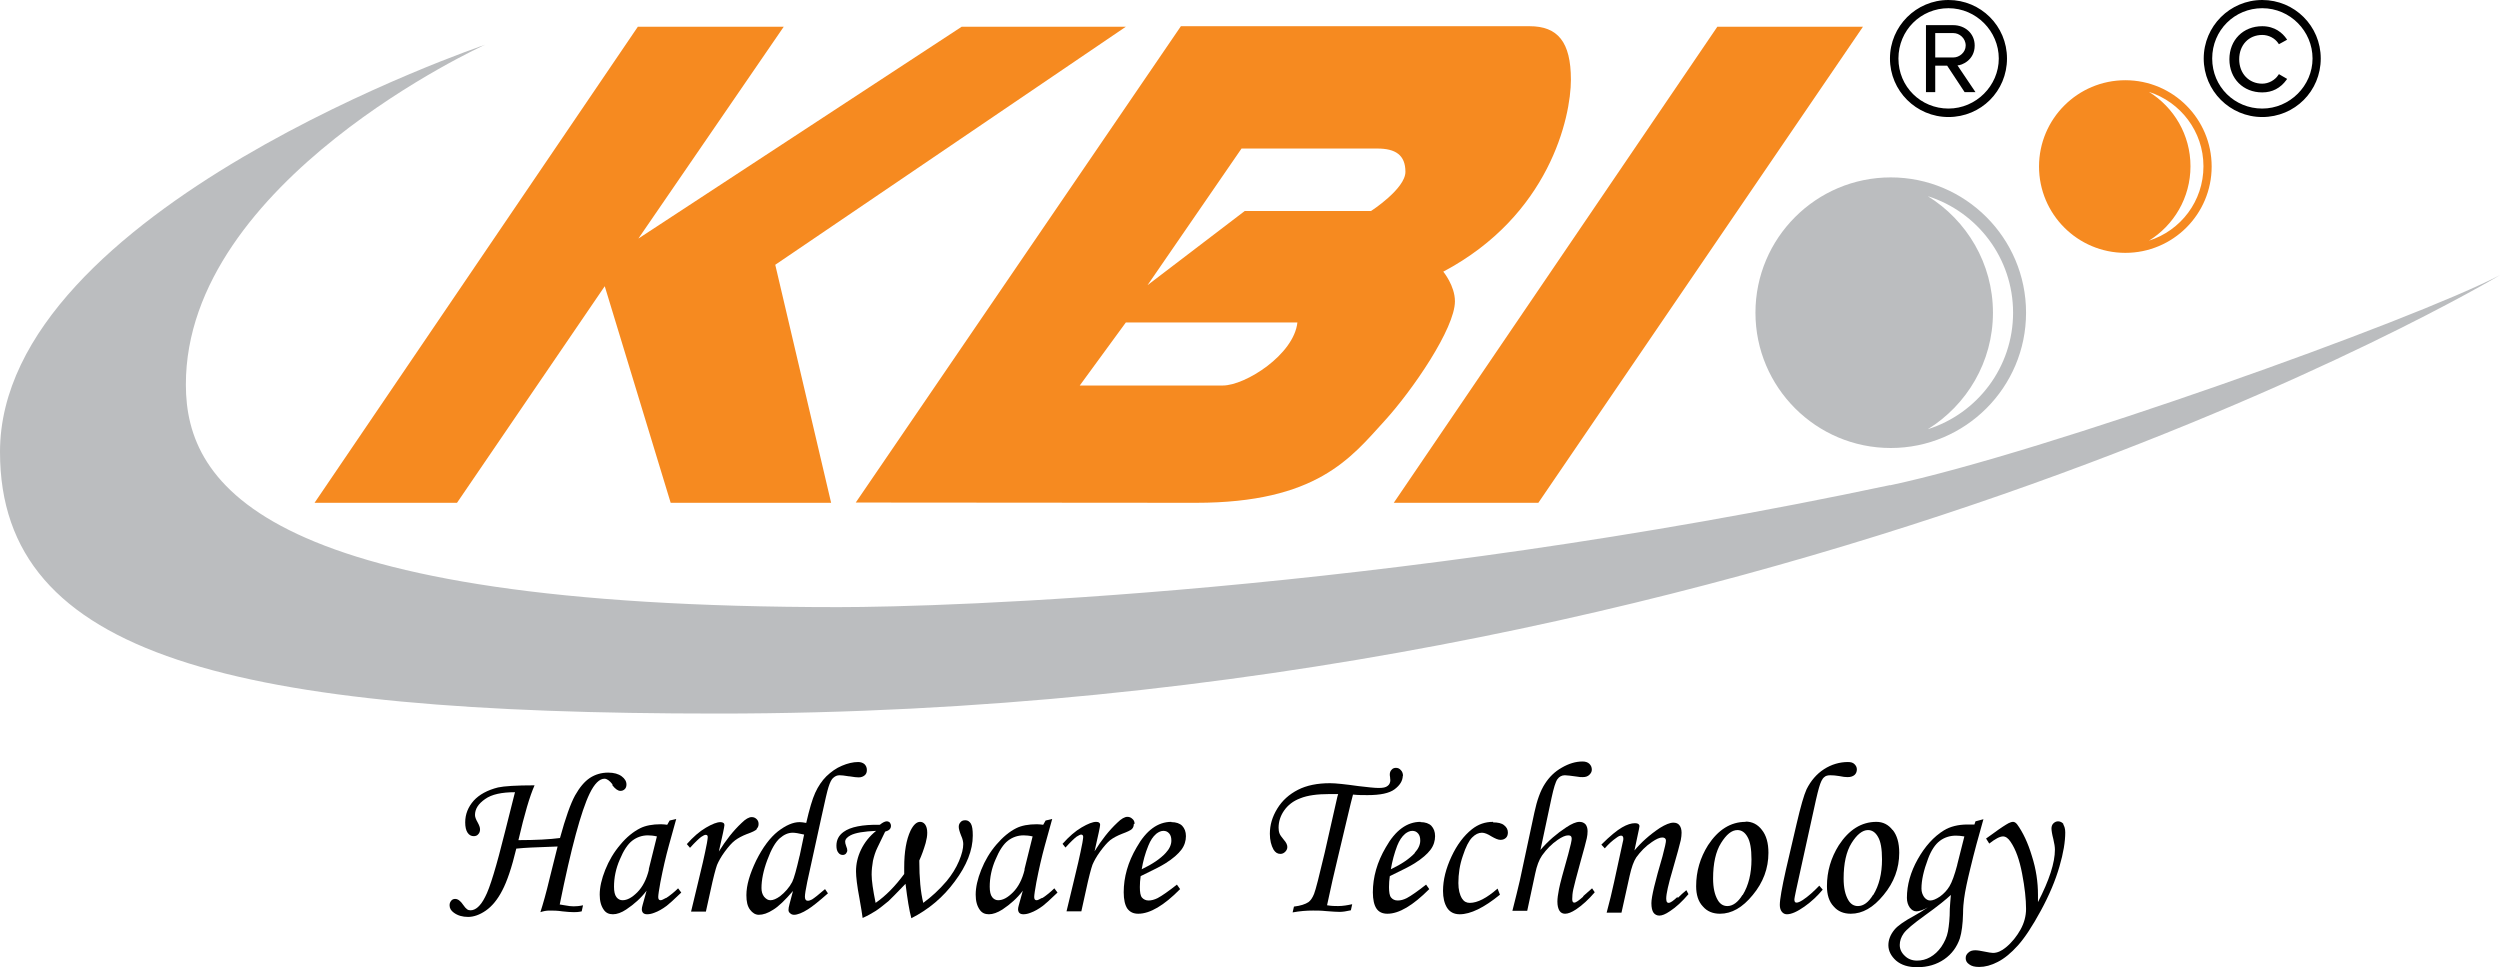
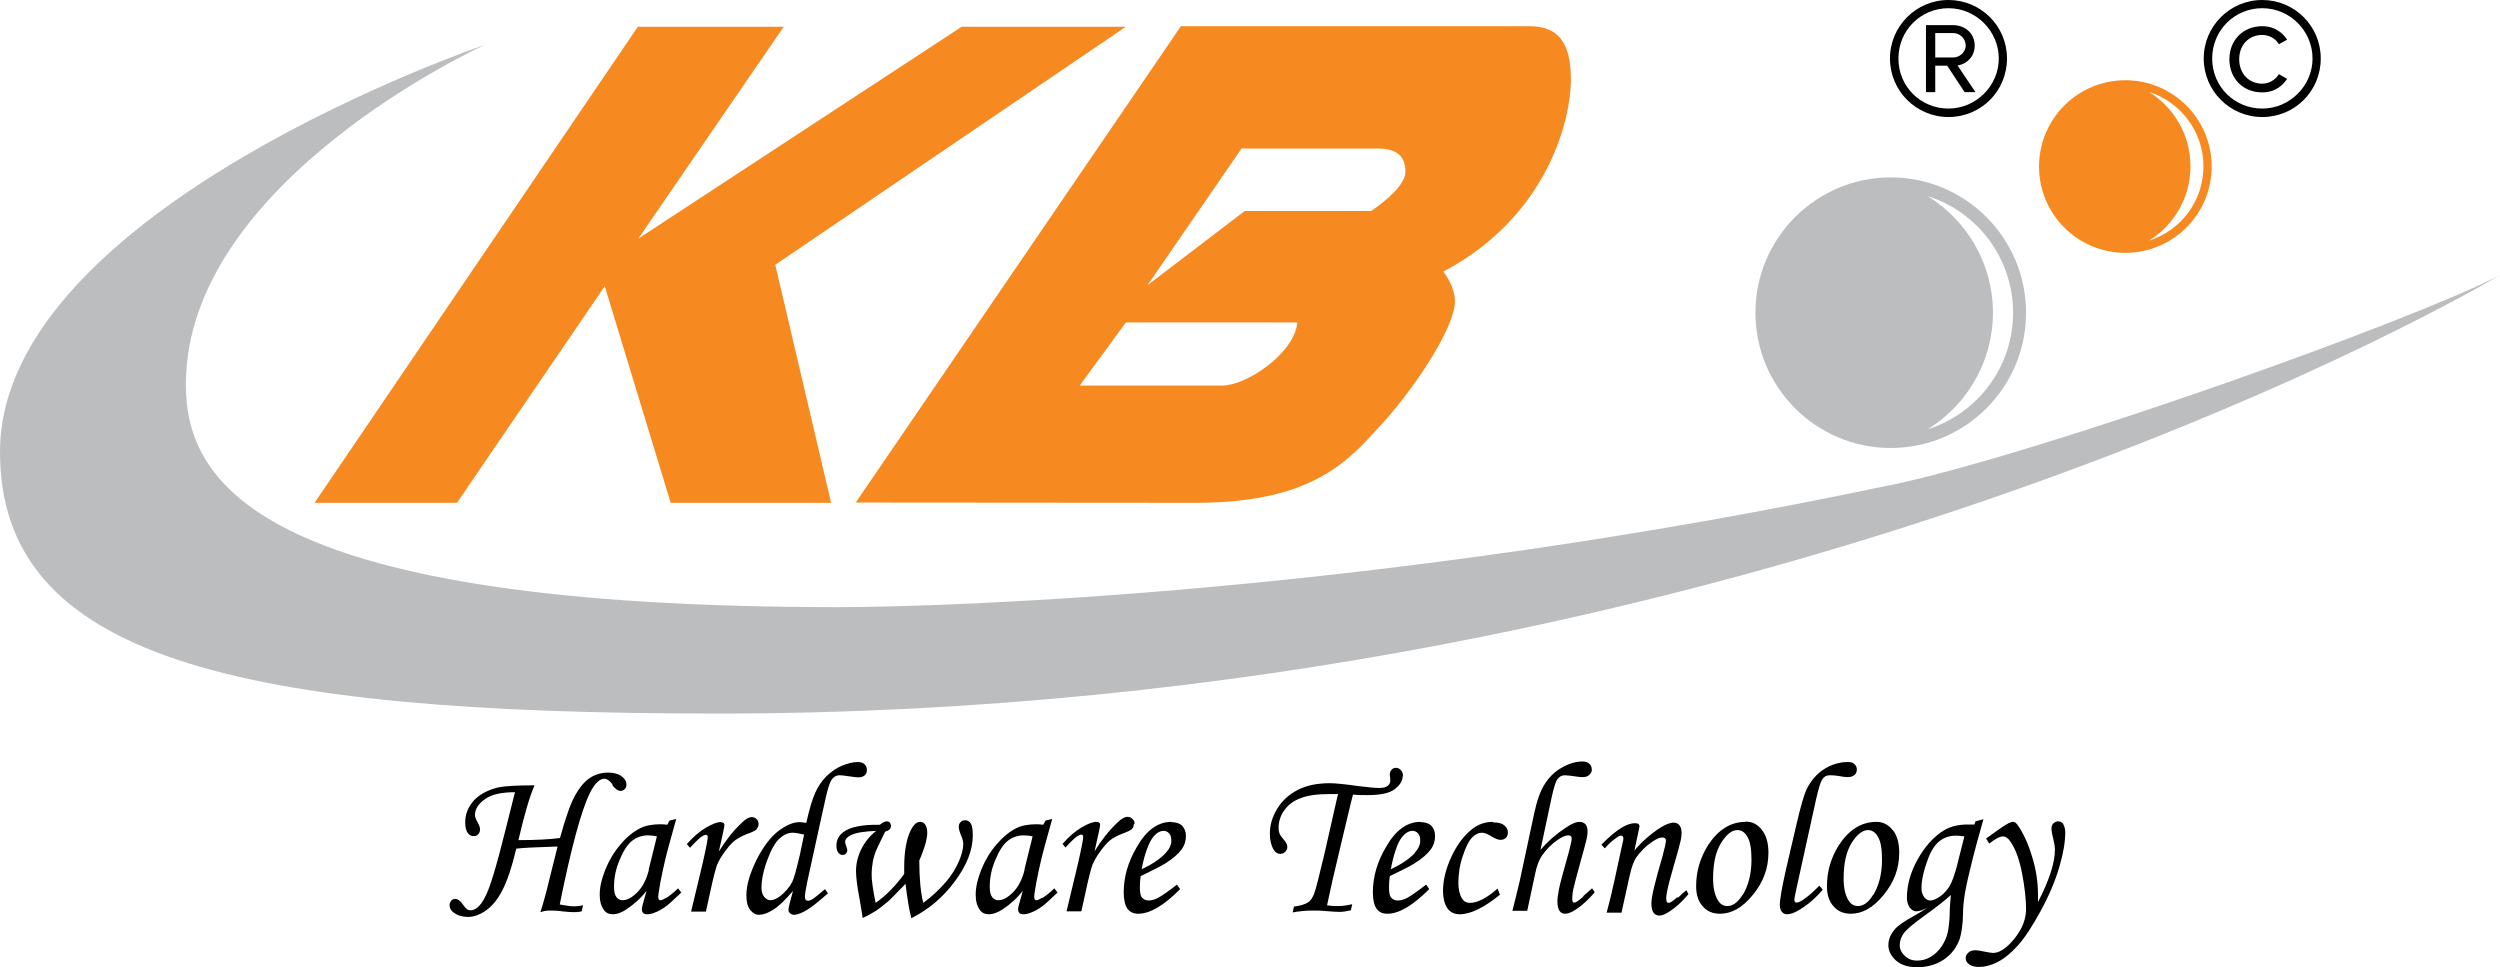
<svg xmlns="http://www.w3.org/2000/svg" id="Layer_2" data-name="Layer 2" viewBox="0 0 94.42 36.53">
  <defs>
    <style>
      .cls-1 {
        fill: #f68a20;
      }

      .cls-2 {
        fill: #bbbdbf;
      }
    </style>
  </defs>
  <g id="Layer_1-2" data-name="Layer 1">
    <path class="cls-2" d="M71.39,18.32c-19.28,4.09-35.62,4.61-39.73,4.61-21.63,0-24.64-4.56-24.64-8.4C7.01,6.82,18.32,1.69,18.32,1.69,18.32,1.69,0,7.9,0,17.07c0,7.76,8.86,9.88,27.11,9.88,39.68,0,67.31-16.56,67.31-16.56-3.27,1.71-17.21,6.7-23.04,7.94" />
    <polyline class="cls-1" points="17.26 18.99 22.84 10.81 25.33 18.99 31.39 18.99 29.28 10 42.52 1.01 36.32 1.01 24.11 9.01 29.6 1.01 24.09 1.01 11.88 18.99" />
    <path class="cls-1" d="M45.17,18.99c4.56,0,5.85-1.7,7.11-3.08,1.07-1.17,2.67-3.51,2.67-4.53,0-.59-.44-1.12-.44-1.12,4-2.12,4.82-5.82,4.82-7.25s-.5-2.02-1.56-2.02h-13.17l-12.28,17.99M46.88,5.61h5.14c.68,0,1.06.24,1.06.88s-1.3,1.48-1.3,1.48h-4.77l-3.67,2.8,3.55-5.16ZM49,12.18c-.13,1.21-1.96,2.38-2.82,2.38h-5.4l1.74-2.38h6.48Z" />
-     <polygon class="cls-1" points="58.1 18.99 70.36 1.01 64.86 1.01 52.64 18.99 58.1 18.99" />
    <path class="cls-2" d="M66.3,11.81c0,2.82,2.29,5.11,5.11,5.11s5.11-2.29,5.11-5.11-2.29-5.11-5.11-5.11-5.11,2.29-5.11,5.11M76.03,11.81c0,2.06-1.35,3.81-3.22,4.4,1.47-.91,2.46-2.54,2.46-4.4s-.99-3.49-2.46-4.4c1.87.59,3.22,2.34,3.22,4.4" />
    <path class="cls-1" d="M80.27,9.55c1.8,0,3.26-1.46,3.26-3.26s-1.46-3.26-3.26-3.26-3.26,1.46-3.26,3.26,1.46,3.26,3.26,3.26M83.22,6.28c0,1.32-.86,2.43-2.06,2.81.94-.58,1.57-1.62,1.57-2.81s-.63-2.23-1.57-2.81c1.19.38,2.06,1.49,2.06,2.81" />
    <path d="M74.91,30.94l-.3.08-.04.12c-.1,0-.19,0-.26,0-.36,0-.66.08-.89.22-.39.24-.72.61-.99,1.09-.27.48-.41.97-.41,1.46,0,.15.04.27.11.37.07.09.15.14.25.14.1,0,.25-.05.43-.15-.16.11-.34.22-.52.32-.37.2-.61.37-.73.51-.16.19-.24.39-.24.6s.1.41.29.58c.2.17.46.25.8.25.39,0,.73-.1,1.02-.3.29-.2.48-.47.59-.79.07-.23.11-.54.12-.93,0-.23.02-.42.04-.57.04-.3.12-.67.23-1.12.15-.63.32-1.25.5-1.88M73.64,34.33c0,.35-.03.63-.07.85-.04.21-.13.4-.25.58-.12.17-.26.3-.42.39-.16.09-.32.13-.5.13-.18,0-.34-.06-.46-.18-.13-.12-.19-.26-.19-.41s.05-.3.15-.44c.1-.14.36-.36.79-.67.49-.35.82-.62.99-.78-.02.28-.04.46-.04.53M73.92,32.67c-.1.38-.2.65-.29.8-.09.15-.21.28-.36.39-.15.1-.27.15-.37.15-.08,0-.16-.04-.23-.13-.06-.09-.1-.19-.1-.32,0-.31.08-.68.25-1.13.12-.32.27-.54.44-.67.17-.13.38-.2.61-.2.09,0,.2.01.32.03l-.27,1.07Z" />
    <path d="M42.85,31.11c0-.07-.02-.13-.08-.18-.05-.05-.11-.08-.19-.08-.1,0-.23.07-.38.22-.32.3-.6.66-.86,1.08l.16-.72c.03-.15.05-.24.05-.28,0-.03-.01-.06-.04-.08-.02-.02-.06-.03-.11-.03-.13,0-.31.07-.55.21-.24.14-.48.35-.72.62l.11.14c.2-.22.34-.35.42-.41.08-.05.14-.08.17-.08.05,0,.08.03.08.09,0,.03-.01.1-.03.22-.09.47-.21.98-.34,1.51l-.26,1.08h.56l.17-.77c.11-.52.2-.85.25-.99.06-.14.15-.31.29-.5.14-.19.27-.34.38-.43.12-.09.27-.17.45-.24.19-.07.32-.13.37-.18.05-.05.07-.11.07-.18" />
    <path d="M39.34,33.92c-.09.05-.15.08-.19.08-.06,0-.09-.04-.09-.12s.03-.27.08-.55c.1-.52.21-.99.32-1.39l.28-1.01-.25.06-.09.16c-.08-.01-.16-.02-.24-.02-.32,0-.58.05-.78.15-.26.13-.51.34-.75.62-.24.28-.43.6-.57.95-.14.35-.21.66-.21.94,0,.24.05.43.16.58.08.11.19.16.34.16s.32-.06.51-.18c.3-.2.56-.43.77-.71l-.15.54c-.02.07-.03.12-.03.16,0,.06.02.11.05.14.03.03.08.05.15.05.09,0,.18-.02.28-.06.14-.05.3-.14.46-.26.08-.06.26-.22.55-.5l-.12-.16c-.14.14-.29.26-.44.36M38.7,32.84c-.09.37-.24.66-.44.86-.2.2-.38.3-.56.3-.09,0-.17-.04-.23-.12-.06-.08-.09-.21-.09-.39,0-.34.07-.69.22-1.03.14-.34.3-.58.47-.71.17-.13.37-.2.59-.2.09,0,.21.01.34.04l-.31,1.25Z" />
    <path d="M36.45,30.98c-.07,0-.13.02-.17.07-.05.05-.07.11-.07.18s.03.18.09.33c.06.13.08.24.08.32,0,.17-.05.38-.16.64-.11.26-.27.52-.47.76-.28.33-.58.6-.88.82-.1-.4-.15-.93-.15-1.6.09-.2.17-.42.24-.66.04-.15.06-.27.06-.39,0-.14-.03-.24-.08-.31-.05-.07-.12-.1-.19-.1-.13,0-.25.11-.36.33-.16.34-.24.8-.24,1.39,0,.05,0,.14,0,.25-.34.46-.69.82-1.08,1.09-.1-.49-.15-.84-.15-1.07,0-.17.02-.35.05-.52.04-.17.09-.34.17-.5l.29-.6c.15-.04.22-.11.22-.22,0-.05-.02-.09-.04-.12-.03-.03-.07-.05-.12-.05-.06,0-.15.04-.26.13-.66-.01-1.11.08-1.37.27-.18.13-.27.3-.27.52,0,.11.02.2.07.26.04.06.1.09.17.09.05,0,.09-.02.12-.05.03-.04.05-.08.05-.12,0-.04-.01-.09-.04-.16-.03-.08-.04-.13-.04-.17,0-.09.07-.17.2-.24.19-.1.52-.15.97-.17-.25.2-.44.44-.57.71-.13.27-.19.54-.19.82,0,.2.04.55.13,1.02.06.34.1.58.12.74.18-.08.34-.17.5-.27.15-.1.31-.23.48-.37.08-.07.29-.29.64-.65.07.57.14,1.01.22,1.3.65-.33,1.2-.79,1.64-1.39.45-.6.68-1.18.68-1.73,0-.22-.02-.36-.07-.45-.05-.08-.12-.13-.2-.13" />
    <path d="M23.13,29.66c.11.14.21.21.3.21.07,0,.12-.02.17-.07.04-.04.06-.1.06-.17,0-.12-.06-.22-.18-.31-.12-.09-.29-.14-.51-.14-.26,0-.49.07-.69.2-.21.14-.39.36-.56.66-.17.31-.36.84-.57,1.61-.38.05-.91.08-1.57.08.23-.99.43-1.67.61-2.07-.69,0-1.15.03-1.38.08-.4.1-.71.27-.92.5-.21.24-.32.51-.32.82,0,.17.03.3.09.39.06.09.14.13.23.13.07,0,.13-.02.17-.07.05-.05.07-.11.07-.19,0-.07-.03-.15-.09-.26-.07-.12-.1-.21-.1-.28,0-.22.12-.42.38-.6.25-.18.63-.26,1.13-.26l-.37,1.47c-.33,1.33-.58,2.16-.76,2.49-.17.34-.36.5-.55.5-.05,0-.09-.01-.13-.04-.04-.03-.09-.08-.15-.17-.1-.15-.2-.22-.3-.22-.06,0-.11.02-.15.07-.04.05-.06.1-.06.17,0,.11.05.2.16.28.15.11.33.16.54.16s.44-.08.67-.24c.23-.16.44-.41.62-.76.18-.34.36-.87.53-1.58.19-.02.37-.03.55-.04l1.01-.04-.3,1.2c-.13.55-.25.97-.35,1.28.12-.04.23-.06.34-.06.14,0,.3,0,.49.03.18.02.32.03.43.03.07,0,.17,0,.3-.03l.05-.23c-.13.03-.25.04-.35.04-.09,0-.2-.01-.35-.04-.08-.01-.14-.02-.18-.03.43-2.13.81-3.53,1.13-4.19.18-.37.37-.56.56-.56.09,0,.19.07.3.21" />
    <path d="M32.08,29.32c.17.03.29.04.35.04.1,0,.17-.03.23-.08.06-.05.08-.12.08-.2,0-.09-.03-.16-.09-.22-.06-.05-.14-.08-.24-.08-.19,0-.4.05-.61.14-.22.09-.41.23-.59.4-.17.17-.31.38-.42.62-.11.24-.22.62-.34,1.14-.11-.02-.19-.03-.25-.03-.25,0-.52.12-.82.35-.3.24-.57.6-.82,1.1-.24.5-.37.93-.37,1.31,0,.24.04.42.14.55.09.12.2.19.33.19.16,0,.34-.06.54-.19.2-.12.45-.36.75-.71l-.13.49c-.03.1-.04.18-.04.23s.02.09.06.12c.04.04.09.06.15.06.13,0,.31-.07.53-.21.16-.1.41-.3.75-.6l-.11-.16c-.24.21-.41.34-.49.39-.06.03-.11.05-.16.05-.07,0-.11-.05-.11-.15,0-.09.03-.28.09-.57l.53-2.42c.14-.65.23-1.03.27-1.15.06-.19.12-.31.19-.36.07-.06.14-.09.23-.09.06,0,.18.01.35.04M30.2,32.32c-.12.52-.21.85-.28.99-.11.21-.27.39-.46.54-.14.1-.26.15-.36.15-.09,0-.16-.04-.24-.13-.07-.09-.1-.2-.1-.33,0-.3.07-.66.22-1.06.15-.41.31-.68.47-.82.16-.14.32-.21.49-.21.08,0,.22.02.43.07l-.17.81Z" />
    <path d="M25.14,33.92c-.09.05-.15.08-.19.08-.06,0-.09-.04-.09-.12s.03-.27.08-.55c.1-.52.21-.99.32-1.39l.28-1.01-.25.06-.09.16c-.08-.01-.16-.02-.24-.02-.32,0-.58.05-.78.15-.26.13-.52.34-.75.62-.24.28-.43.6-.57.95-.14.35-.21.66-.21.94,0,.24.05.43.16.58.08.11.19.16.34.16s.32-.06.5-.18c.3-.2.56-.43.77-.71l-.15.54c-.02.07-.03.12-.03.16,0,.06.02.11.05.14.03.03.08.05.15.05.09,0,.18-.02.28-.06.14-.05.3-.14.46-.26.08-.06.26-.22.55-.5l-.12-.16c-.14.14-.29.26-.44.36M24.51,32.84c-.09.37-.24.66-.44.86-.2.2-.38.3-.56.3-.09,0-.17-.04-.23-.12-.06-.08-.09-.21-.09-.39,0-.34.07-.69.22-1.03.14-.34.3-.58.47-.71.17-.13.37-.2.59-.2.09,0,.21.01.34.04l-.31,1.25Z" />
    <path d="M28.58,31.3c.05-.05.07-.11.07-.18s-.02-.13-.07-.18c-.05-.05-.11-.08-.19-.08-.1,0-.23.07-.38.22-.32.3-.6.66-.86,1.08l.16-.72c.03-.15.05-.24.05-.28,0-.03-.01-.06-.04-.08-.03-.02-.06-.03-.11-.03-.13,0-.31.07-.55.21-.24.14-.48.35-.72.62l.12.14c.2-.22.34-.35.42-.41.08-.05.13-.08.17-.08.06,0,.08.03.08.09,0,.03-.01.1-.03.22-.09.47-.21.98-.34,1.51l-.26,1.08h.56l.17-.77c.11-.52.2-.85.25-.99.06-.14.15-.31.29-.5.14-.19.27-.34.39-.43.12-.09.27-.17.45-.24.2-.07.32-.13.37-.18" />
    <path d="M59.8,33.86c-.17.15-.28.23-.34.23-.03,0-.05-.01-.06-.03-.01-.02-.02-.05-.02-.1,0-.11.01-.23.04-.37.03-.14.12-.49.28-1.07.12-.41.19-.7.23-.86.02-.09.03-.18.03-.27,0-.11-.03-.2-.08-.26-.06-.06-.13-.09-.23-.09-.12,0-.29.07-.5.21-.35.23-.68.51-.97.85l.42-1.97c.08-.37.15-.6.22-.7.07-.1.17-.15.28-.15.08,0,.23.02.45.05.09.02.17.02.23.02.11,0,.19-.03.25-.09.06-.06.09-.12.09-.19,0-.09-.03-.16-.09-.22-.06-.06-.15-.09-.26-.09-.26,0-.52.08-.78.23-.27.15-.48.36-.64.61-.17.26-.3.62-.4,1.09l-.55,2.57c-.07.29-.16.68-.28,1.14h.56l.3-1.4c.06-.3.15-.53.26-.69.17-.24.37-.44.59-.59.16-.11.29-.17.4-.17.09,0,.13.04.13.13,0,.06-.04.25-.13.58-.19.67-.31,1.11-.35,1.32-.04.2-.06.36-.06.47,0,.16.03.27.08.35s.13.11.21.11c.11,0,.24-.05.41-.16.24-.16.48-.38.71-.65l-.1-.15c-.13.11-.24.21-.34.3" />
    <path d="M63.36,33.87c-.16.15-.27.23-.34.23-.03,0-.05-.01-.07-.04-.01-.03-.02-.07-.02-.12,0-.18.08-.54.24-1.08.17-.58.27-.96.31-1.13.02-.1.03-.2.03-.28,0-.12-.03-.22-.08-.28-.05-.07-.13-.1-.23-.1-.13,0-.3.07-.51.2-.39.26-.7.54-.96.85l.17-.8c.01-.06.02-.1.02-.12,0-.03-.02-.06-.04-.08-.03-.02-.07-.03-.13-.03-.14,0-.3.05-.49.16-.19.11-.45.32-.78.65l.13.14c.14-.16.28-.29.44-.4.08-.06.13-.08.18-.08.05,0,.08.04.08.11,0,.03,0,.07-.02.13l-.33,1.52c-.08.36-.17.75-.28,1.15h.56l.31-1.4c.07-.31.15-.54.25-.69.16-.22.35-.42.59-.58.16-.11.29-.17.39-.17.09,0,.14.04.14.12,0,.06-.04.25-.13.59-.28.95-.42,1.53-.42,1.77,0,.17.03.29.08.36.05.07.13.11.22.11.1,0,.23-.05.39-.16.25-.16.48-.38.71-.65l-.08-.15c-.11.09-.22.19-.33.3" />
    <path d="M71.48,31.35c-.16-.21-.37-.31-.61-.31-.57,0-1.04.3-1.42.88-.3.48-.45.99-.45,1.55,0,.32.08.58.25.76.16.19.38.28.65.28.44,0,.85-.23,1.24-.71.39-.47.59-1,.59-1.59,0-.37-.08-.66-.25-.87M70.74,33.8c-.17.28-.36.42-.57.42-.15,0-.27-.07-.36-.22-.12-.2-.18-.47-.18-.82,0-.57.1-1.02.3-1.34s.41-.49.62-.49c.15,0,.28.08.38.26.1.17.15.45.15.85,0,.53-.11.98-.33,1.34" />
    <path d="M44.24,31.04c-.51,0-.95.32-1.31.96-.33.56-.49,1.13-.49,1.7,0,.28.05.49.14.62.1.13.23.19.41.19.44,0,.97-.31,1.58-.93l-.12-.17c-.32.25-.56.42-.73.51-.12.06-.24.09-.34.09s-.19-.04-.25-.11c-.06-.07-.08-.21-.08-.4,0-.13.01-.27.03-.41.48-.23.79-.39.93-.48.29-.18.49-.36.61-.52s.17-.34.17-.51c0-.17-.05-.29-.14-.39-.09-.09-.23-.14-.41-.14M44.03,32.21c-.2.22-.51.43-.91.62.05-.3.13-.6.25-.89.08-.2.18-.35.3-.45.09-.07.18-.11.27-.11s.16.03.22.1c.06.07.08.16.08.27,0,.15-.07.31-.21.46" />
    <path d="M68.42,30.96c.13-.6.22-1.01.28-1.21.06-.21.12-.34.2-.4.05-.05.13-.07.23-.07s.21.01.33.03c.14.03.24.04.32.04.12,0,.2-.03.26-.08.06-.05.09-.13.09-.21,0-.08-.03-.14-.09-.2-.06-.06-.14-.08-.25-.08-.31,0-.62.09-.9.27-.28.18-.5.44-.66.76-.1.22-.22.64-.37,1.28l-.41,1.76c-.15.67-.23,1.12-.23,1.33,0,.11.03.2.08.26.05.06.11.09.19.09.17,0,.39-.1.66-.29.27-.19.5-.41.69-.64l-.13-.15c-.21.22-.41.4-.62.54-.11.07-.18.1-.24.1s-.08-.04-.08-.13c0-.04.09-.47.28-1.32" />
    <path d="M65.93,31.04c-.57,0-1.04.3-1.42.88-.3.48-.45.99-.45,1.55,0,.32.08.58.25.76.16.19.38.28.65.28.44,0,.85-.23,1.24-.71.39-.47.59-1,.59-1.59,0-.37-.08-.66-.25-.87-.16-.21-.37-.31-.61-.31M65.81,33.8c-.17.28-.37.42-.57.42-.15,0-.27-.07-.36-.22-.12-.2-.18-.47-.18-.82,0-.57.1-1.02.3-1.34.2-.32.4-.49.62-.49.15,0,.28.08.38.26.1.17.15.45.15.85,0,.53-.11.98-.33,1.34" />
    <path d="M52.99,29.33c0-.1-.02-.18-.08-.24-.05-.06-.11-.09-.19-.09-.06,0-.12.02-.16.07-.05.05-.07.11-.07.18,0,.02,0,.05.01.1,0,.06.01.09.01.11,0,.09-.03.17-.1.22-.07.06-.18.08-.34.08s-.41-.03-.76-.07c-.5-.07-.86-.11-1.08-.11-.47,0-.88.08-1.21.25-.33.17-.59.4-.78.71-.19.31-.28.62-.28.95,0,.24.05.44.14.6.07.11.15.16.26.16.07,0,.13-.03.18-.08.05-.05.08-.11.08-.18,0-.08-.04-.17-.13-.27-.09-.11-.14-.18-.16-.23-.03-.07-.04-.14-.04-.23,0-.23.07-.45.21-.65.14-.2.34-.36.61-.46.27-.11.64-.16,1.1-.16.07,0,.19,0,.33,0l-.03.1-.48,2.12c-.21.89-.34,1.4-.4,1.55-.06.15-.13.25-.21.31-.12.08-.3.14-.55.17l-.05.22c.27-.05.52-.07.77-.07.15,0,.31,0,.49.02.24.02.42.03.52.03s.25-.02.42-.06l.05-.23c-.18.04-.36.07-.53.07-.11,0-.25,0-.42-.03l.21-.96.2-.85.33-1.39c.13-.55.21-.88.24-.98.19.02.38.02.55.02.48,0,.82-.07,1.02-.22.2-.15.31-.32.31-.52" />
    <path d="M53.65,31.04c-.51,0-.95.32-1.31.96-.33.56-.49,1.13-.49,1.7,0,.28.05.49.14.62.09.13.23.19.41.19.44,0,.96-.31,1.58-.93l-.12-.17c-.32.25-.56.42-.73.51-.12.06-.23.09-.34.09s-.19-.04-.25-.11c-.06-.07-.08-.21-.08-.4,0-.13.01-.27.03-.41.48-.23.79-.39.93-.48.29-.18.49-.36.61-.52s.17-.34.17-.51c0-.17-.05-.29-.14-.39-.09-.09-.23-.14-.41-.14M53.44,32.21c-.2.22-.51.43-.91.62.05-.3.13-.6.24-.89.08-.2.18-.35.3-.45.09-.07.18-.11.27-.11s.16.03.22.1c.06.07.08.16.08.27,0,.15-.07.31-.21.46" />
    <path d="M56.39,31.04c-.3,0-.56.09-.8.28-.3.24-.56.58-.77,1.03-.21.45-.32.88-.32,1.3,0,.25.05.47.15.63.1.16.26.25.48.25.41,0,.92-.25,1.52-.74l-.09-.23c-.41.36-.76.54-1.05.54-.12,0-.22-.05-.29-.16-.09-.14-.14-.34-.14-.59,0-.34.05-.69.17-1.03.11-.34.23-.57.35-.69.12-.12.24-.18.37-.18.1,0,.22.05.36.14.14.08.25.13.34.13s.16-.03.21-.08c.05-.05.07-.12.07-.2,0-.11-.05-.2-.14-.27-.09-.08-.24-.11-.42-.11" />
    <path d="M77.94,31.13c-.05-.07-.13-.11-.21-.11-.07,0-.13.03-.18.08-.05.05-.07.12-.07.19s.02.21.07.4c.04.17.06.3.06.4,0,.49-.21,1.15-.64,1.98,0-.13,0-.22,0-.28,0-.47-.07-.96-.23-1.46-.15-.5-.34-.9-.56-1.2-.05-.06-.1-.09-.15-.09s-.11.02-.17.05c-.11.06-.3.18-.57.38l-.28.2.12.19c.23-.18.4-.27.52-.27.1,0,.2.07.29.21.19.28.33.67.43,1.19.1.52.15.97.15,1.34,0,.26-.07.53-.21.78s-.32.48-.55.67c-.17.14-.33.21-.49.21-.06,0-.17-.02-.32-.05-.15-.03-.26-.05-.35-.05-.11,0-.2.03-.26.09-.07.06-.1.12-.1.21,0,.09.04.17.13.23.09.07.21.1.38.1.22,0,.45-.06.7-.19.24-.12.5-.33.76-.62.26-.29.55-.73.87-1.32.32-.59.55-1.14.7-1.66.15-.51.22-.94.22-1.29,0-.13-.03-.24-.08-.31" />
    <path d="M85.44,4.42c-1.22,0-2.21-.99-2.21-2.21s.99-2.21,2.21-2.21,2.21.98,2.21,2.21-.98,2.21-2.21,2.21M85.44.31c-1.04,0-1.89.83-1.89,1.9s.85,1.89,1.89,1.89,1.9-.86,1.9-1.89-.84-1.9-1.9-1.9" />
    <path d="M86.07,2.8l-.02.03c-.13.2-.37.33-.61.33-.5,0-.87-.38-.87-.92s.36-.92.87-.92c.24,0,.48.12.61.32l.02.03.31-.17-.02-.03c-.15-.22-.44-.48-.92-.48-.72,0-1.24.52-1.24,1.25s.52,1.25,1.24,1.25c.38,0,.69-.16.92-.48l.02-.03" />
    <path d="M73.59,4.42c-1.22,0-2.21-.99-2.21-2.21s.99-2.21,2.21-2.21,2.21.98,2.21,2.21-.98,2.21-2.21,2.21M73.59.31c-1.04,0-1.89.83-1.89,1.9s.85,1.89,1.89,1.89,1.9-.86,1.9-1.89-.85-1.9-1.9-1.9M74.2,3.48l-.66-1h-.45v1h-.35V.95h1.03c.43,0,.81.3.81.77,0,.56-.5.75-.65.75l.68,1.01h-.43ZM73.78,1.25h-.69v.92h.69c.22,0,.46-.19.46-.45,0-.28-.24-.47-.46-.47" />
  </g>
</svg>